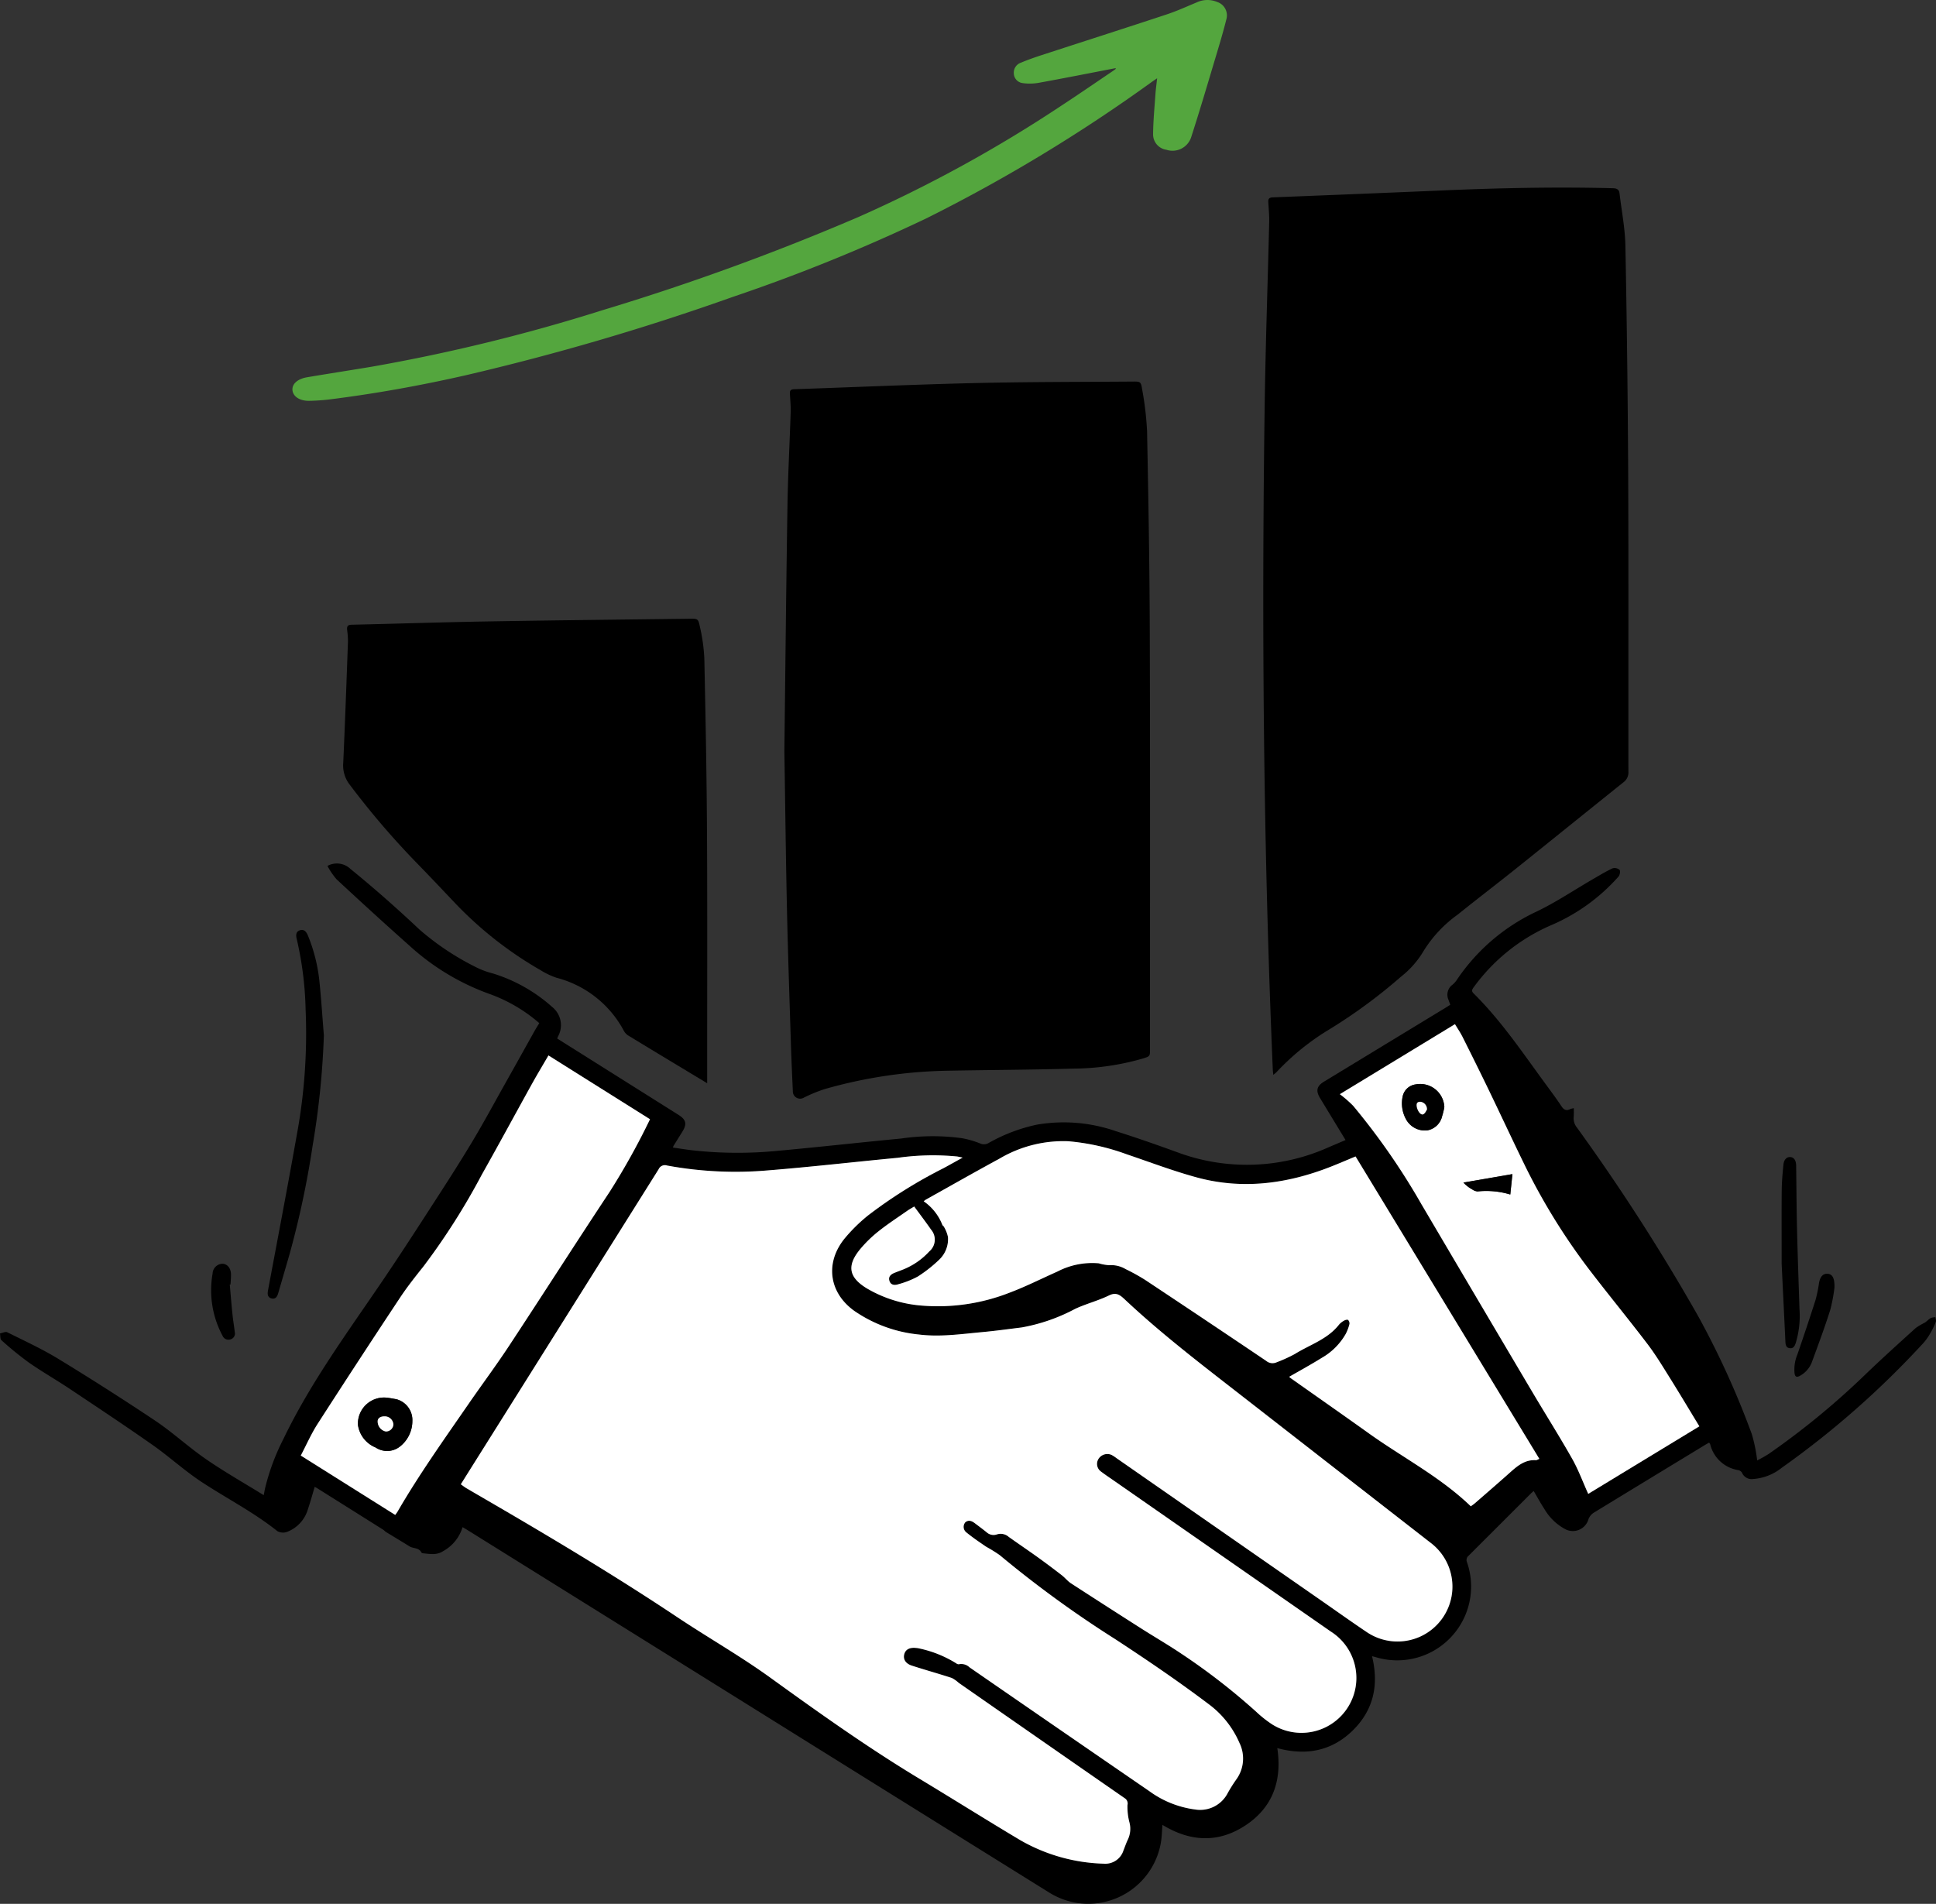
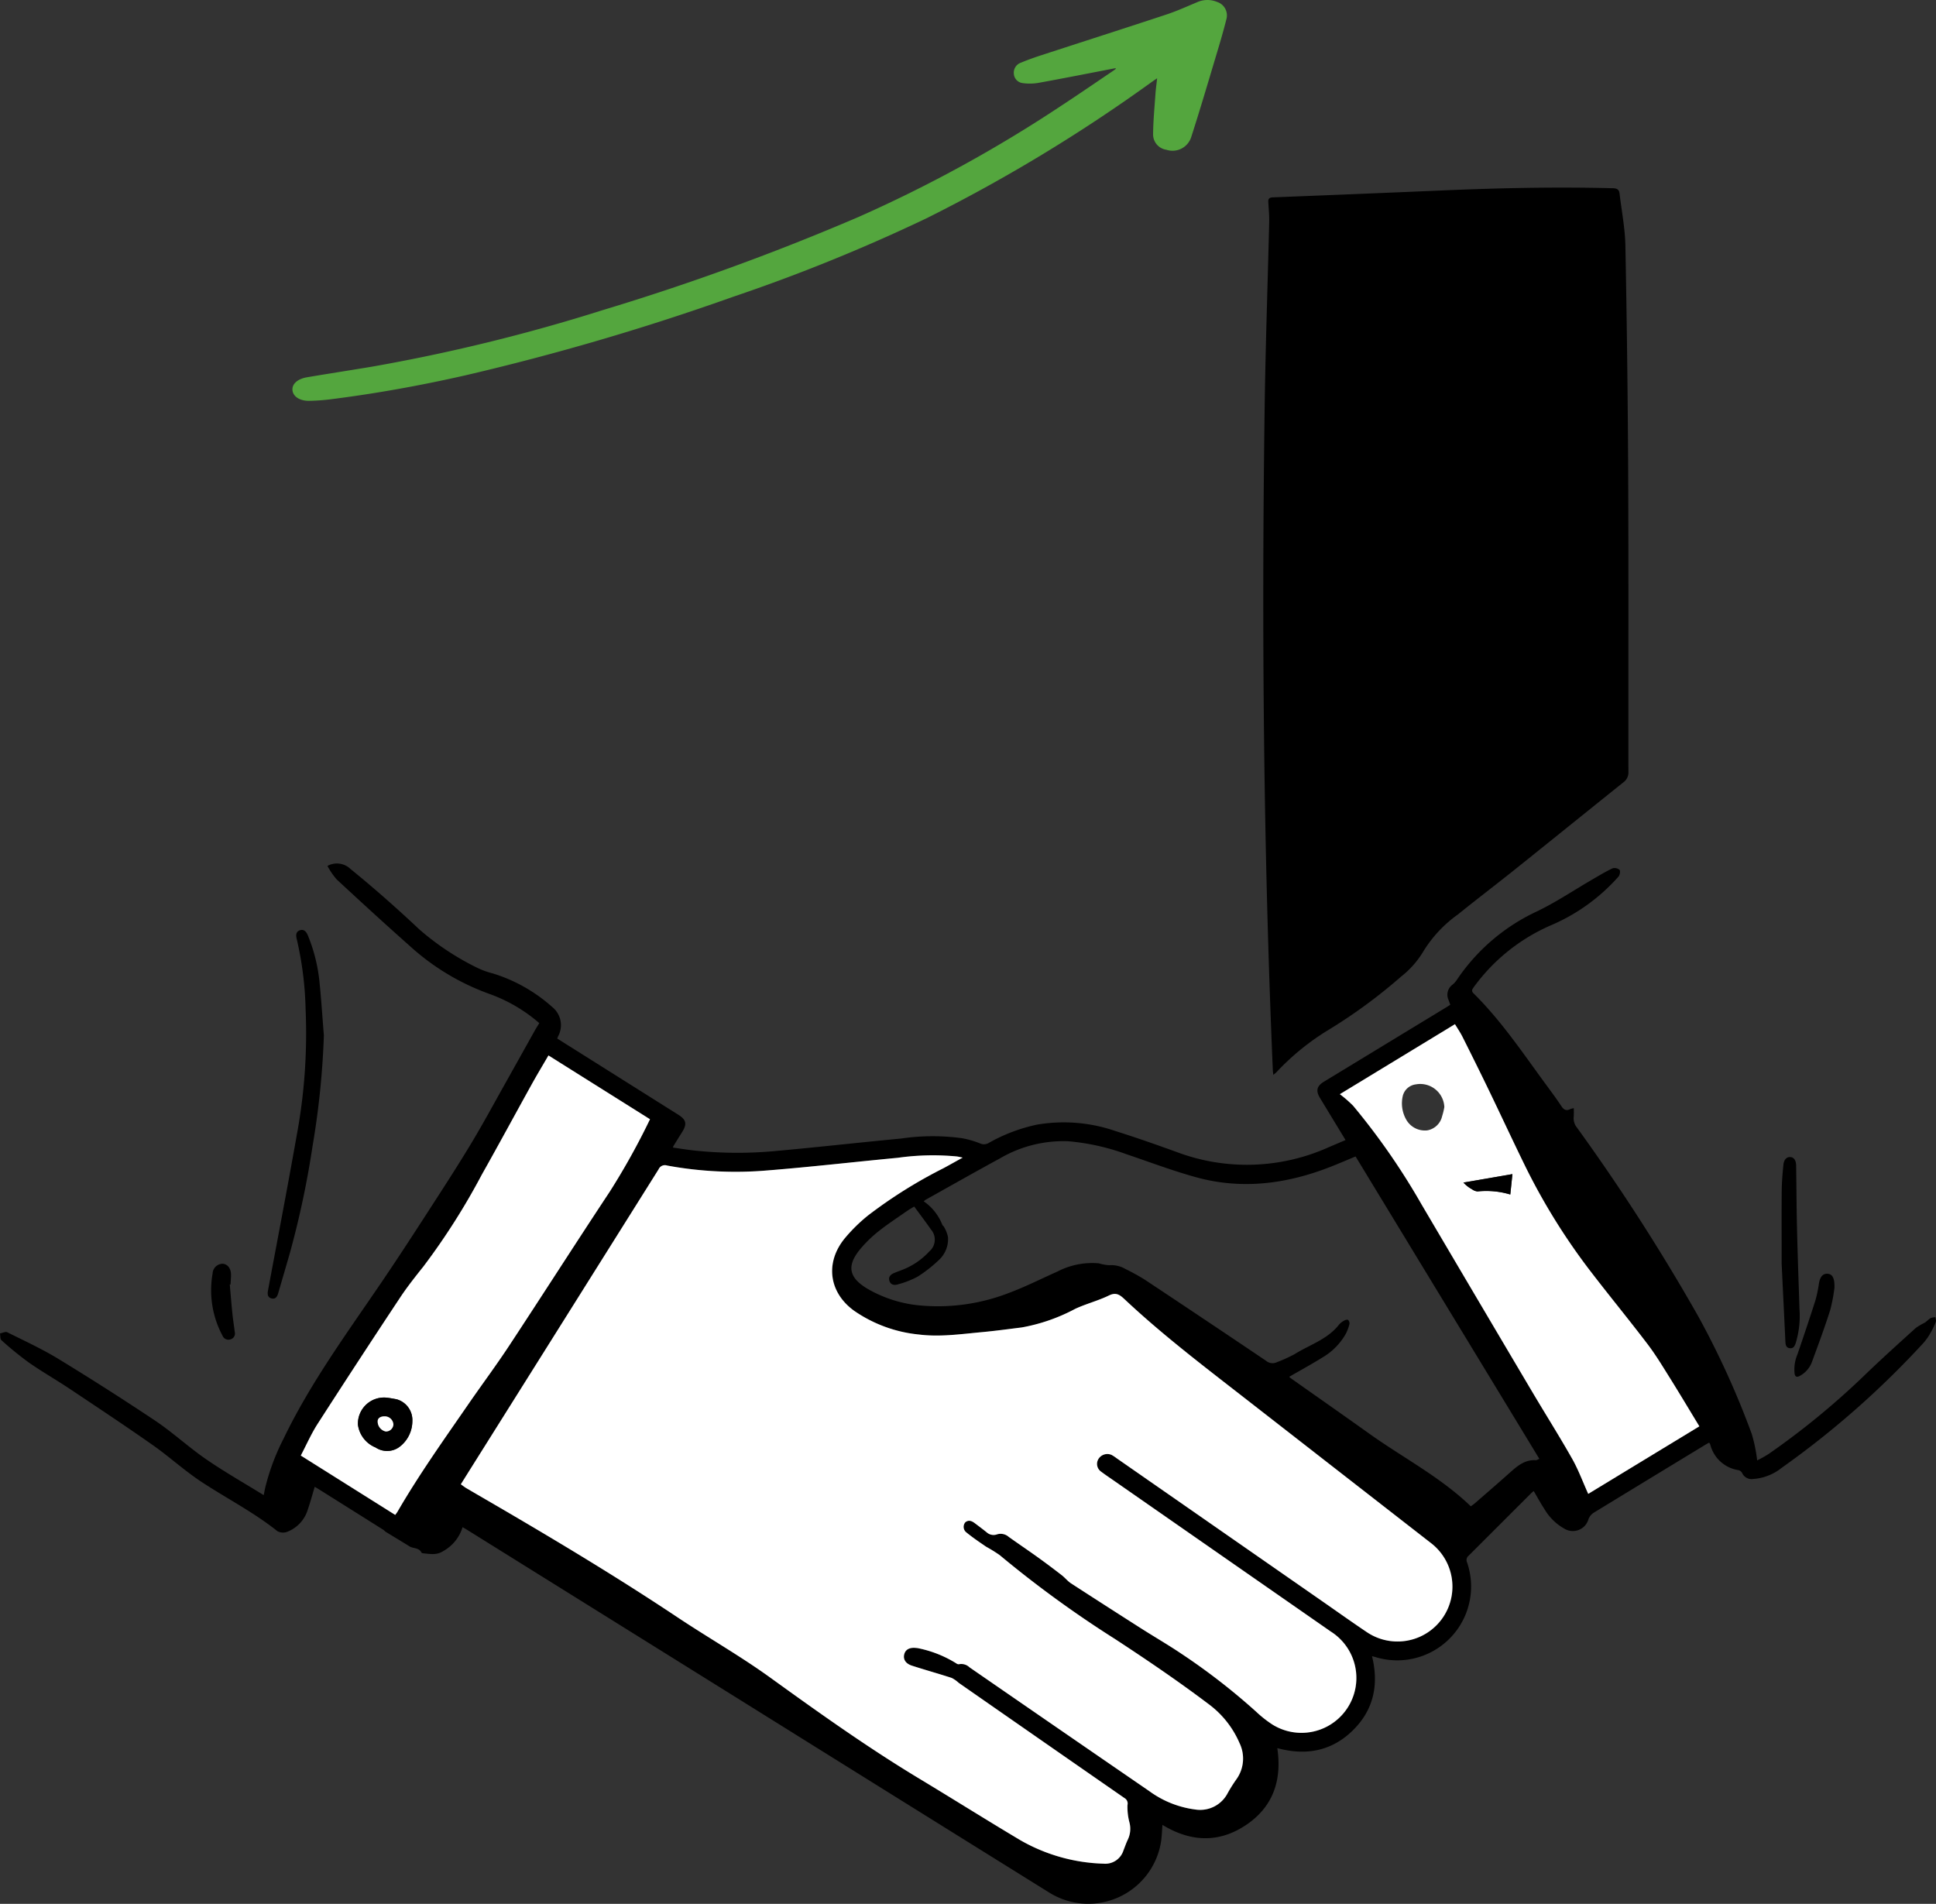
<svg xmlns="http://www.w3.org/2000/svg" width="314.832" height="309.646" viewBox="0 0 314.832 309.646">
  <rect x="0" y="0" width="314.832" height="309.646" fill="#333333" stroke="none" />
  <g id="img_specjalizacja" transform="translate(-128.511 -790.182)">
    <path id="Path_49" data-name="Path 49" d="M335.578,965c-.036-.339-.072-.565-.082-.793-1.528-35.869-1.826-71.755-1.329-107.649.14-10.092.5-20.181.741-30.272.026-1.091-.089-2.186-.146-3.279-.027-.527.188-.7.735-.725q13.485-.527,26.969-1.1c9.436-.414,18.873-.63,28.318-.386.617.016,1.017.178,1.094.824.335,2.842.9,5.68.955,8.528q.358,18.385.452,36.774c.073,16.25.017,32.5.039,48.753a1.989,1.989,0,0,1-.8,1.733c-5.843,4.678-11.661,9.387-17.505,14.063-3.136,2.509-6.332,4.943-9.458,7.464a20.613,20.613,0,0,0-5.577,5.968,15.039,15.039,0,0,1-3.672,4.151,85.245,85.245,0,0,1-11.71,8.6,40.082,40.082,0,0,0-8.485,6.88C335.981,964.686,335.815,964.8,335.578,965Z" />
-     <path id="Path_50" data-name="Path 50" d="M256.065,912.354c.167-13.662.295-26.86.506-40.057.08-5.032.361-10.06.519-15.091.032-1.013-.077-2.029-.126-3.044-.024-.494.184-.659.694-.676,9.774-.331,19.546-.769,29.323-1,8.577-.2,17.159-.181,25.74-.247,1.2-.009,1.324,0,1.513,1.2a50.939,50.939,0,0,1,.814,6.9c.216,10.926.407,21.854.44,32.782.069,22.563.031,45.127.037,67.69,0,1.173,0,1.166-1.161,1.53a41.743,41.743,0,0,1-11.425,1.644c-6.725.191-13.455.21-20.182.336a77.44,77.44,0,0,0-20.136,2.991,24.629,24.629,0,0,0-3.391,1.392,1.182,1.182,0,0,1-1.787-1.043c-.108-2.423-.224-4.846-.3-7.27-.233-7.507-.5-15.014-.66-22.523C256.293,929.209,256.2,920.55,256.065,912.354Z" />
    <path id="Path_51" data-name="Path 51" d="M216.209,956.584a25.493,25.493,0,0,0-7.971-4.7A38.639,38.639,0,0,1,195.112,944c-4-3.549-7.942-7.161-11.861-10.8a11.808,11.808,0,0,1-1.49-2.185,3.194,3.194,0,0,1,3.741.492q2.88,2.34,5.666,4.794,2.82,2.48,5.553,5.058a43.226,43.226,0,0,0,9.291,6.173,13.256,13.256,0,0,0,2.636.969,25.877,25.877,0,0,1,9.664,5.46,3.785,3.785,0,0,1,.973,4.739c-.055.114-.094.235-.156.391.966.61,1.911,1.207,2.858,1.8L238.8,971.472c1.315.827,1.466,1.507.636,2.835q-.705,1.126-1.406,2.256a1.566,1.566,0,0,0-.078.263c1.157.161,2.295.352,3.44.474a66.391,66.391,0,0,0,12.972.109c6.906-.621,13.8-1.4,20.7-2.056a35.25,35.25,0,0,1,9.9-.05,15.241,15.241,0,0,1,2.916.843,1.5,1.5,0,0,0,1.444-.09,27.518,27.518,0,0,1,7.787-2.954,25.777,25.777,0,0,1,12.807,1.039c3.4,1.071,6.77,2.254,10.121,3.473a32.414,32.414,0,0,0,24.538-.843c.906-.384,1.81-.771,2.748-1.17-1.416-2.33-2.784-4.578-4.148-6.83-.723-1.194-.542-1.948.64-2.667q9.888-6.014,19.777-12.024c.243-.148.481-.3.76-.481-.1-.281-.2-.544-.291-.807a2.014,2.014,0,0,1,.648-2.454,3.561,3.561,0,0,0,.635-.676,31.864,31.864,0,0,1,13.058-11.228c3.159-1.519,6.1-3.5,9.138-5.261,1.057-.613,2.105-1.251,3.209-1.768a1.243,1.243,0,0,1,1.13.252c.161.167.058.826-.152,1.075a30.808,30.808,0,0,1-11.081,7.972,30.509,30.509,0,0,0-12.468,10.022c-.272.378-.441.623-.02,1.039,4.442,4.389,7.909,9.555,11.576,14.561.909,1.242,1.836,2.473,2.684,3.756.4.609.8.818,1.464.477a2.9,2.9,0,0,1,.553-.14,13.846,13.846,0,0,1-.009,1.4,2.341,2.341,0,0,0,.511,1.732,330.1,330.1,0,0,1,19.743,30.72,139.4,139.4,0,0,1,8.7,19.134,25.231,25.231,0,0,1,.88,4.3,20.969,20.969,0,0,0,1.867-1.05,126.139,126.139,0,0,0,15.814-13.01c2.65-2.548,5.384-5.009,8.108-7.478a11.02,11.02,0,0,1,1.464-.866c.343-.223.622-.547.973-.749a2.27,2.27,0,0,1,.764-.135c.024.258.14.553.055.768a12.433,12.433,0,0,1-.869,1.8,9.212,9.212,0,0,1-1.17,1.654,145.549,145.549,0,0,1-23.038,20.285,8.307,8.307,0,0,1-4.592,1.8,1.7,1.7,0,0,1-1.842-1.012.927.927,0,0,0-.589-.427,5.588,5.588,0,0,1-4.58-4.19,1.169,1.169,0,0,0-.183-.28c-.222.126-.426.233-.623.353q-9.088,5.522-18.166,11.061a2.176,2.176,0,0,0-.824,1.028,2.642,2.642,0,0,1-3.847,1.593,8.645,8.645,0,0,1-3.322-3.24c-.616-.931-1.145-1.92-1.737-2.924-.15.129-.31.249-.45.389q-5.062,5.064-10.131,10.123a.9.9,0,0,0-.268,1.074,12.012,12.012,0,0,1-14.865,15.425c-.167-.047-.336-.087-.583-.151,1.149,4.677.249,8.805-3.192,12.137s-7.6,4.069-12.212,2.814c.792,5.276-.72,9.627-5.178,12.569-4.42,2.917-8.992,2.668-13.494-.083-.087,1-.1,1.98-.267,2.935a11.98,11.98,0,0,1-18.106,8.1q-25.326-15.765-50.635-31.559Q226.516,1052.729,204.48,1039c-.219-.137-.444-.262-.745-.439a6.652,6.652,0,0,1-3.169,3.906c-1.05.682-2.143.45-3.247.345-.1-.01-.24-.057-.275-.129-.4-.817-1.32-.617-1.939-1-1.267-.791-2.551-1.553-3.823-2.335-.172-.106-.3-.277-.477-.385q-5.359-3.375-10.726-6.742c-.129-.081-.266-.15-.389-.218-.371,1.231-.7,2.448-1.106,3.638a5.616,5.616,0,0,1-3.37,3.679,1.929,1.929,0,0,1-1.592-.106c-3.848-3.076-8.228-5.315-12.319-8-2.78-1.827-5.256-4.112-7.984-6.026-4.46-3.129-9-6.141-13.535-9.166-2.169-1.447-4.442-2.74-6.578-4.232a54.233,54.233,0,0,1-4.466-3.638c-.225-.2-.16-.722-.229-1.1.4-.072.889-.333,1.179-.188,2.791,1.39,5.64,2.7,8.3,4.32q7.979,4.867,15.758,10.057c2.874,1.928,5.437,4.316,8.29,6.278,3,2.065,6.182,3.87,9.36,5.835.078-.4.145-.77.225-1.14a36.463,36.463,0,0,1,2.995-8.035c4.443-9.234,10.513-17.444,16.229-25.881,3.069-4.53,6.032-9.133,9-13.729,1.924-2.977,3.83-5.968,5.645-9.012,1.721-2.885,3.318-5.844,4.962-8.775q2.485-4.432,4.959-8.873C215.653,957.478,215.92,957.062,216.209,956.584ZM203.45,1031.59c.329.23.612.459.923.641,2.024,1.187,4.057,2.36,6.083,3.545,9.546,5.582,19.011,11.294,28.216,17.431,5.012,3.341,10.27,6.329,15.146,9.852,7.911,5.714,15.849,11.37,24.212,16.413,5.494,3.313,10.924,6.73,16.435,10.013a28.776,28.776,0,0,0,13.568,3.815,3.091,3.091,0,0,0,3.187-2.148c.232-.581.432-1.177.7-1.74a4.076,4.076,0,0,0,.28-2.806,9.775,9.775,0,0,1-.321-2.853,1.017,1.017,0,0,0-.481-1.12q-7.656-5.3-15.29-10.621-5.842-4.063-11.685-8.131a5,5,0,0,0-1.125-.79c-2.151-.7-4.33-1.3-6.482-2-1.007-.325-1.432-1.023-1.255-1.794.191-.831.877-1.207,1.972-1.079a2.374,2.374,0,0,1,.387.054,18.7,18.7,0,0,1,6.131,2.456.578.578,0,0,0,.415.132,1.935,1.935,0,0,1,1.727.506q14.615,10.074,29.237,20.135a16.134,16.134,0,0,0,7.476,2.987,5.036,5.036,0,0,0,5.279-2.688,24.821,24.821,0,0,1,1.374-2.183,5.788,5.788,0,0,0,.533-5.946,15.5,15.5,0,0,0-4.819-6.174c-4.984-3.774-10.17-7.3-15.4-10.722a178.436,178.436,0,0,1-18.775-13.66,23.8,23.8,0,0,0-2.177-1.349c-1.114-.759-2.234-1.517-3.274-2.37a1.143,1.143,0,0,1-.138-1.624c.549-.444,1.075-.207,1.562.165.643.489,1.294.968,1.92,1.478a1.665,1.665,0,0,0,1.675.323,1.986,1.986,0,0,1,1.9.409c1.591,1.135,3.212,2.228,4.8,3.369,1.29.927,2.56,1.884,3.817,2.857.534.412.962.973,1.522,1.337q5.67,3.688,11.381,7.316c2.177,1.387,4.414,2.681,6.554,4.121a104.629,104.629,0,0,1,12.168,9.44,18.886,18.886,0,0,0,2.627,2.074,8.928,8.928,0,0,0,9.508-15.114q-17.524-12.2-35.058-24.392c-.771-.536-1.554-1.055-2.3-1.62a1.526,1.526,0,0,1-.411-2.085,1.7,1.7,0,0,1,2.13-.625,6.437,6.437,0,0,1,.784.514l33.329,23.18c2.462,1.712,4.9,3.454,7.392,5.126a8.929,8.929,0,0,0,10.515-14.418q-15.271-11.906-30.562-23.788c-6.563-5.113-13.189-10.151-19.265-15.854-.791-.742-1.395-1.308-2.632-.7-1.767.862-3.715,1.351-5.5,2.182a29.413,29.413,0,0,1-8.674,3.016c-2.172.273-4.343.569-6.522.77-3.4.313-6.805.811-10.219.381a22.341,22.341,0,0,1-10.538-3.87c-4.084-2.963-4.728-7.78-1.571-11.7a26.539,26.539,0,0,1,3.951-3.878,77.6,77.6,0,0,1,12.185-7.611c.978-.532,1.948-1.078,3.1-1.714-.444-.089-.688-.15-.935-.185a40.818,40.818,0,0,0-9.6.216c-7.008.662-14,1.476-21.018,2.04a61.356,61.356,0,0,1-16.521-.782,1.113,1.113,0,0,0-1.371.61q-15.264,24.349-30.564,48.677C204.528,1029.867,204.005,1030.7,203.45,1031.59Zm175.391-4.137-29.887-49.182c-1.409.584-2.721,1.154-4.052,1.676-7.1,2.788-14.381,3.758-21.826,1.719-3.835-1.051-7.57-2.472-11.342-3.747a36.694,36.694,0,0,0-9.505-2.123,20.423,20.423,0,0,0-11.145,2.81c-4.027,2.19-8.015,4.455-12.018,6.69a2.9,2.9,0,0,0-.341.269,8.345,8.345,0,0,1,3.035,3.84c.045.113.2.181.247.293a5.4,5.4,0,0,1,.663,1.675,4.6,4.6,0,0,1-1.424,3.686,22.209,22.209,0,0,1-3.484,2.743,14.568,14.568,0,0,1-3.184,1.258c-.559.182-1.208.159-1.429-.558-.213-.69.24-1.066.822-1.3.483-.2.974-.373,1.458-.566a11.65,11.65,0,0,0,4.207-2.923,2.5,2.5,0,0,0,.284-3.544c-.873-1.256-1.8-2.473-2.74-3.757-.379.234-.811.474-1.213.755-1.537,1.076-3.115,2.1-4.58,3.269a20.36,20.36,0,0,0-2.967,2.881c-2.254,2.716-1.9,4.633,1.114,6.444a20.744,20.744,0,0,0,8.957,2.772,31.944,31.944,0,0,0,14.263-2.132c2.626-.99,5.141-2.27,7.711-3.41a12.265,12.265,0,0,1,6.73-1.341,7.453,7.453,0,0,0,1.678.306,4.618,4.618,0,0,1,2.693.636,33.023,33.023,0,0,1,3.145,1.74q9.876,6.554,19.7,13.178a1.61,1.61,0,0,0,1.727.23,23.9,23.9,0,0,0,2.913-1.324c2.449-1.531,5.347-2.393,7.218-4.8a2.922,2.922,0,0,1,.857-.667c.175-.1.511-.178.616-.086a.787.787,0,0,1,.22.657,7.513,7.513,0,0,1-.6,1.6,10.4,10.4,0,0,1-3.872,3.889c-1.743,1.082-3.547,2.065-5.334,3.1a3.5,3.5,0,0,0,.3.255c4.239,2.994,8.493,5.967,12.717,8.984,5.5,3.927,11.573,7.052,16.521,11.822.193-.144.456-.315.691-.52,1.867-1.624,3.74-3.241,5.586-4.889,1.241-1.108,2.468-2.2,4.3-2.091C378.425,1027.677,378.588,1027.552,378.841,1027.453Zm26.019-5.292c-1.622-2.666-3.167-5.261-4.768-7.82-1.173-1.876-2.319-3.783-3.655-5.541-2.934-3.862-6.014-7.612-8.973-11.456a102.437,102.437,0,0,1-10.92-17.481c-2-4.1-3.923-8.234-5.907-12.341-1.4-2.908-2.841-5.8-4.288-8.688-.355-.708-.809-1.368-1.233-2.078l-18.722,11.386a19.646,19.646,0,0,1,2.16,1.879,111.437,111.437,0,0,1,11.128,16.051q8.98,15.27,18.015,30.508c2.151,3.634,4.409,7.2,6.488,10.878,1.016,1.8,1.732,3.761,2.6,5.69ZM234.214,972.216,217.7,961.839c-.926,1.6-1.827,3.088-2.672,4.611-2.731,4.923-5.406,9.878-8.169,14.783a110.318,110.318,0,0,1-9.473,14.907c-1.316,1.652-2.639,3.31-3.8,5.069q-6.775,10.238-13.426,20.556c-1.036,1.611-1.81,3.39-2.736,5.15l15.36,9.656c.155-.222.285-.381.387-.556,3.513-6.062,7.578-11.76,11.549-17.519,2.161-3.135,4.443-6.189,6.536-9.368,5.494-8.341,10.87-16.759,16.383-25.087A114.9,114.9,0,0,0,234.214,972.216Z" />
-     <path id="Path_52" data-name="Path 52" d="M243.511,966.361c-4.424-2.669-8.659-5.217-12.879-7.787a2.17,2.17,0,0,1-.707-.81,17.324,17.324,0,0,0-10.892-8.553,12.122,12.122,0,0,1-2.592-1.224,61.291,61.291,0,0,1-13.765-10.755c-2.1-2.211-4.194-4.436-6.325-6.621a132.655,132.655,0,0,1-10.937-12.767,5.078,5.078,0,0,1-1.084-3.606c.293-6.591.532-13.186.77-19.78a14.9,14.9,0,0,0-.143-1.868c-.048-.535.1-.787.725-.8,7.38-.166,14.758-.411,22.138-.538,10.954-.189,21.909-.3,32.863-.44,1.254-.015,1.372-.007,1.623,1.2a29.2,29.2,0,0,1,.743,5.25c.2,9.491.383,18.985.435,28.478.072,13.122.024,26.244.027,39.366Z" />
    <path id="Path_53" data-name="Path 53" d="M309.93,801.265c-4.142.8-8.279,1.619-12.429,2.373a8.393,8.393,0,0,1-2.688.059,1.637,1.637,0,0,1-1.435-1.552,1.717,1.717,0,0,1,1.169-1.773c1.08-.452,2.189-.844,3.3-1.207,6.793-2.215,13.6-4.391,20.381-6.634,1.68-.556,3.3-1.3,4.936-1.978a4.091,4.091,0,0,1,3.271-.056,2.3,2.3,0,0,1,1.507,2.828c-.518,2.071-1.133,4.119-1.747,6.165-1.3,4.34-2.58,8.69-3.973,13a3.192,3.192,0,0,1-4.04,2.048,2.521,2.521,0,0,1-2.155-2.453c.014-2.206.232-4.413.384-6.618.055-.8.168-1.587.273-2.556-.4.272-.648.441-.894.616A262.966,262.966,0,0,1,279.148,825.7,286.162,286.162,0,0,1,247.7,838.463a401.4,401.4,0,0,1-43.518,12.767c-7.276,1.652-14.616,2.979-22.023,3.907a32.169,32.169,0,0,1-3.354.235c-1.529.03-2.618-.685-2.729-1.7s.786-1.863,2.376-2.132c3.471-.588,6.951-1.122,10.423-1.7a292.21,292.21,0,0,0,37.589-9.2A395.787,395.787,0,0,0,268.054,825.5a222.565,222.565,0,0,0,33.159-18.2c2.814-1.844,5.585-3.755,8.374-5.637.127-.085.246-.183.368-.275Z" fill="#54a63e" />
    <path id="Path_54" data-name="Path 54" d="M181.179,958.58a134,134,0,0,1-1.836,17.979,148.656,148.656,0,0,1-3.716,17.5c-.617,2.151-1.249,4.3-1.872,6.449-.159.548-.432,1.017-1.085.852-.636-.161-.689-.686-.583-1.258,1.56-8.376,3.17-16.743,4.653-25.133a90.716,90.716,0,0,0,1.468-20.632,55.648,55.648,0,0,0-1.43-11.382c-.155-.585-.2-1.226.484-1.465.726-.256,1.1.3,1.338.884a27.027,27.027,0,0,1,1.856,7.407C180.754,952.709,180.943,955.647,181.179,958.58Z" />
    <path id="Path_55" data-name="Path 55" d="M418.244,995.715c0-4.877-.025-8.423.012-11.968.015-1.378.139-2.758.273-4.131.083-.847.54-1.287,1.125-1.249s.933.533.946,1.393c.049,3.389.06,6.778.141,10.167.1,4.377.261,8.754.4,13.131a15.3,15.3,0,0,1-.608,5.557c-.167.484-.364.9-.95.841s-.7-.5-.728-1.02C418.636,1003.752,418.4,999.07,418.244,995.715Z" />
    <path id="Path_56" data-name="Path 56" d="M426.829,999.607a26.059,26.059,0,0,1-.686,3.63c-.884,2.8-1.909,5.553-2.921,8.309a4.251,4.251,0,0,1-2.07,2.434c-.465.236-.72.121-.805-.4a6.3,6.3,0,0,1,.46-3.111c1.012-2.95,2.007-5.907,2.953-8.879a22.516,22.516,0,0,0,.562-2.75c.2-1.065.682-1.57,1.459-1.484C426.495,997.438,426.87,998.048,426.829,999.607Z" />
    <path id="Path_57" data-name="Path 57" d="M165.876,999.09c.14,1.58.266,3.161.427,4.739.1,1.005.267,2,.388,3.006a.981.981,0,0,1-.674,1.177,1.035,1.035,0,0,1-1.308-.568,15.65,15.65,0,0,1-1.624-10.139,1.651,1.651,0,0,1,1.635-1.583c.808.049,1.36.765,1.357,1.8,0,.52-.05,1.04-.076,1.561Z" />
    <path id="Path_58" data-name="Path 58" d="M203.45,1031.59c.555-.885,1.078-1.723,1.6-2.56q15.288-24.335,30.564-48.677a1.113,1.113,0,0,1,1.371-.61,61.356,61.356,0,0,0,16.521.782c7.015-.564,14.01-1.378,21.018-2.04a40.818,40.818,0,0,1,9.6-.216c.247.035.491.1.935.185-1.148.636-2.118,1.182-3.1,1.714a77.6,77.6,0,0,0-12.185,7.611,26.539,26.539,0,0,0-3.951,3.878c-3.157,3.924-2.513,8.741,1.571,11.7a22.341,22.341,0,0,0,10.538,3.87c3.414.43,6.821-.068,10.219-.381,2.179-.2,4.35-.5,6.522-.77a29.413,29.413,0,0,0,8.674-3.016c1.785-.831,3.733-1.32,5.5-2.182,1.237-.6,1.841-.037,2.632.7,6.076,5.7,12.7,10.741,19.265,15.854q15.276,11.9,30.562,23.788a8.929,8.929,0,0,1-10.515,14.418c-2.489-1.672-4.93-3.414-7.392-5.126l-33.329-23.18a6.437,6.437,0,0,0-.784-.514,1.7,1.7,0,0,0-2.13.625,1.526,1.526,0,0,0,.411,2.085c.75.565,1.533,1.084,2.3,1.62q17.529,12.2,35.058,24.392a8.928,8.928,0,0,1-9.508,15.114,18.886,18.886,0,0,1-2.627-2.074,104.629,104.629,0,0,0-12.168-9.44c-2.14-1.44-4.377-2.734-6.554-4.121q-5.7-3.634-11.381-7.316c-.56-.364-.988-.925-1.522-1.337-1.257-.973-2.527-1.93-3.817-2.857-1.587-1.141-3.208-2.234-4.8-3.369a1.986,1.986,0,0,0-1.9-.409,1.665,1.665,0,0,1-1.675-.323c-.626-.51-1.277-.989-1.92-1.478-.487-.372-1.013-.609-1.562-.165a1.143,1.143,0,0,0,.138,1.624c1.04.853,2.16,1.611,3.274,2.37a23.8,23.8,0,0,1,2.177,1.349,178.436,178.436,0,0,0,18.775,13.66c5.233,3.427,10.419,6.948,15.4,10.722a15.5,15.5,0,0,1,4.819,6.174,5.788,5.788,0,0,1-.533,5.946,24.821,24.821,0,0,0-1.374,2.183,5.036,5.036,0,0,1-5.279,2.688,16.134,16.134,0,0,1-7.476-2.987q-14.633-10.047-29.237-20.135a1.935,1.935,0,0,0-1.727-.506.578.578,0,0,1-.415-.132,18.7,18.7,0,0,0-6.131-2.456,2.374,2.374,0,0,0-.387-.054c-1.1-.128-1.781.248-1.972,1.079-.177.771.248,1.469,1.255,1.794,2.152.695,4.331,1.3,6.482,2a5,5,0,0,1,1.125.79q5.841,4.068,11.685,8.131,7.643,5.316,15.29,10.621a1.017,1.017,0,0,1,.481,1.12,9.775,9.775,0,0,0,.321,2.853,4.076,4.076,0,0,1-.28,2.806c-.268.563-.468,1.159-.7,1.74a3.091,3.091,0,0,1-3.187,2.148,28.776,28.776,0,0,1-13.568-3.815c-5.511-3.283-10.941-6.7-16.435-10.013-8.363-5.043-16.3-10.7-24.212-16.413-4.876-3.523-10.134-6.511-15.146-9.852-9.205-6.137-18.67-11.849-28.216-17.431-2.026-1.185-4.059-2.358-6.083-3.545C204.062,1032.049,203.779,1031.82,203.45,1031.59Z" fill="#fff" />
-     <path id="Path_59" data-name="Path 59" d="M378.841,1027.453c-.253.1-.416.224-.571.215-1.829-.107-3.056.983-4.3,2.091-1.846,1.648-3.719,3.265-5.586,4.889-.235.205-.5.376-.691.52-4.948-4.77-11.024-7.9-16.521-11.822-4.224-3.017-8.478-5.99-12.717-8.984a3.5,3.5,0,0,1-.3-.255c1.787-1.032,3.591-2.015,5.334-3.1a10.4,10.4,0,0,0,3.872-3.889,7.513,7.513,0,0,0,.6-1.6.787.787,0,0,0-.22-.657c-.1-.092-.441-.015-.616.086a2.922,2.922,0,0,0-.857.667c-1.871,2.406-4.769,3.268-7.218,4.8a23.9,23.9,0,0,1-2.913,1.324,1.61,1.61,0,0,1-1.727-.23q-9.825-6.627-19.7-13.178a33.023,33.023,0,0,0-3.145-1.74,4.618,4.618,0,0,0-2.693-.636,7.453,7.453,0,0,1-1.678-.306,12.265,12.265,0,0,0-6.73,1.341c-2.57,1.14-5.085,2.42-7.711,3.41a31.944,31.944,0,0,1-14.263,2.132,20.744,20.744,0,0,1-8.957-2.772c-3.018-1.811-3.368-3.728-1.114-6.444a20.36,20.36,0,0,1,2.967-2.881c1.465-1.167,3.043-2.193,4.58-3.269.4-.281.834-.521,1.213-.755.94,1.284,1.867,2.5,2.74,3.757a2.5,2.5,0,0,1-.284,3.544,11.65,11.65,0,0,1-4.207,2.923c-.484.193-.975.37-1.458.566-.582.237-1.035.613-.822,1.3.221.717.87.74,1.429.558a14.568,14.568,0,0,0,3.184-1.258,22.209,22.209,0,0,0,3.484-2.743,4.6,4.6,0,0,0,1.424-3.686,5.4,5.4,0,0,0-.663-1.675c-.049-.112-.2-.18-.247-.293a8.345,8.345,0,0,0-3.035-3.84,2.9,2.9,0,0,1,.341-.269c4-2.235,7.991-4.5,12.018-6.69a20.423,20.423,0,0,1,11.145-2.81,36.694,36.694,0,0,1,9.505,2.123c3.772,1.275,7.507,2.7,11.342,3.747,7.445,2.039,14.726,1.069,21.826-1.719,1.331-.522,2.643-1.092,4.052-1.676Z" fill="#fff" />
    <path id="Path_60" data-name="Path 60" d="M404.86,1022.161l-18.072,10.987c-.871-1.929-1.587-3.894-2.6-5.69-2.079-3.673-4.337-7.244-6.488-10.878q-9.024-15.245-18.015-30.508a111.437,111.437,0,0,0-11.128-16.051,19.646,19.646,0,0,0-2.16-1.879l18.722-11.386c.424.71.878,1.37,1.233,2.078,1.447,2.887,2.884,5.78,4.288,8.688,1.984,4.107,3.9,8.244,5.907,12.341a102.437,102.437,0,0,0,10.92,17.481c2.959,3.844,6.039,7.594,8.973,11.456,1.336,1.758,2.482,3.665,3.655,5.541C401.693,1016.9,403.238,1019.495,404.86,1022.161Zm-41.471-51.922a3.929,3.929,0,0,0-4.658-3.689,2.487,2.487,0,0,0-2.1,1.879,5.354,5.354,0,0,0,.635,3.977,3.49,3.49,0,0,0,3.341,1.622,3.011,3.011,0,0,0,2.416-2.284A11.428,11.428,0,0,0,363.389,970.239Zm10.725,14.219.347-3.318-7.969,1.374a5.4,5.4,0,0,0,1.4,1.092,1.806,1.806,0,0,0,.9.35A13.525,13.525,0,0,1,374.114,984.458Z" fill="#fff" />
    <path id="Path_61" data-name="Path 61" d="M234.214,972.216a114.9,114.9,0,0,1-6.574,11.825c-5.513,8.328-10.889,16.746-16.383,25.087-2.093,3.179-4.375,6.233-6.536,9.368-3.971,5.759-8.036,11.457-11.549,17.519-.1.175-.232.334-.387.556l-15.36-9.656c.926-1.76,1.7-3.539,2.736-5.15q6.642-10.323,13.426-20.556c1.164-1.759,2.487-3.417,3.8-5.069a110.318,110.318,0,0,0,9.473-14.907c2.763-4.9,5.438-9.86,8.169-14.783.845-1.523,1.746-3.016,2.672-4.611Zm-47.5,49.673a4.669,4.669,0,0,0,2.878,3.715,3.361,3.361,0,0,0,3.946-.147,5.265,5.265,0,0,0,2.028-4.147,3.5,3.5,0,0,0-2.576-3.548c-.563-.105-1.127-.212-1.695-.27A4.253,4.253,0,0,0,186.717,1021.889Z" fill="#fff" />
-     <path id="Path_62" data-name="Path 62" d="M363.389,970.239a11.428,11.428,0,0,1-.365,1.505,3.011,3.011,0,0,1-2.416,2.284,3.49,3.49,0,0,1-3.341-1.622,5.354,5.354,0,0,1-.635-3.977,2.487,2.487,0,0,1,2.1-1.879A3.929,3.929,0,0,1,363.389,970.239Zm-2.826.417a1.212,1.212,0,0,0-1.1-1.283c-.4.007-.606.189-.576.634.048.729.617,1.584,1.053,1.41C360.261,971.289,360.443,970.814,360.563,970.656Z" />
    <path id="Path_63" data-name="Path 63" d="M374.114,984.458a13.525,13.525,0,0,0-5.322-.5,1.806,1.806,0,0,1-.9-.35,5.4,5.4,0,0,1-1.4-1.092l7.969-1.374Z" />
    <path id="Path_64" data-name="Path 64" d="M186.717,1021.889a4.253,4.253,0,0,1,4.581-4.4c.568.058,1.132.165,1.695.27a3.5,3.5,0,0,1,2.576,3.548,5.265,5.265,0,0,1-2.028,4.147,3.361,3.361,0,0,1-3.946.147A4.669,4.669,0,0,1,186.717,1021.889Zm4.3-1.352c-.636,0-1.07.3-1.089.767a1.675,1.675,0,0,0,1.317,1.7,1.216,1.216,0,0,0,1.245-1.146A1.412,1.412,0,0,0,191.014,1020.537Z" />
-     <path id="Path_65" data-name="Path 65" d="M360.563,970.656c-.12.158-.3.633-.622.761-.436.174-1.005-.681-1.053-1.41-.03-.445.171-.627.576-.634A1.212,1.212,0,0,1,360.563,970.656Z" fill="#fff" />
    <path id="Path_66" data-name="Path 66" d="M191.014,1020.537a1.412,1.412,0,0,1,1.473,1.319,1.216,1.216,0,0,1-1.245,1.146,1.675,1.675,0,0,1-1.317-1.7C189.944,1020.841,190.378,1020.536,191.014,1020.537Z" fill="#fff" />
  </g>
</svg>